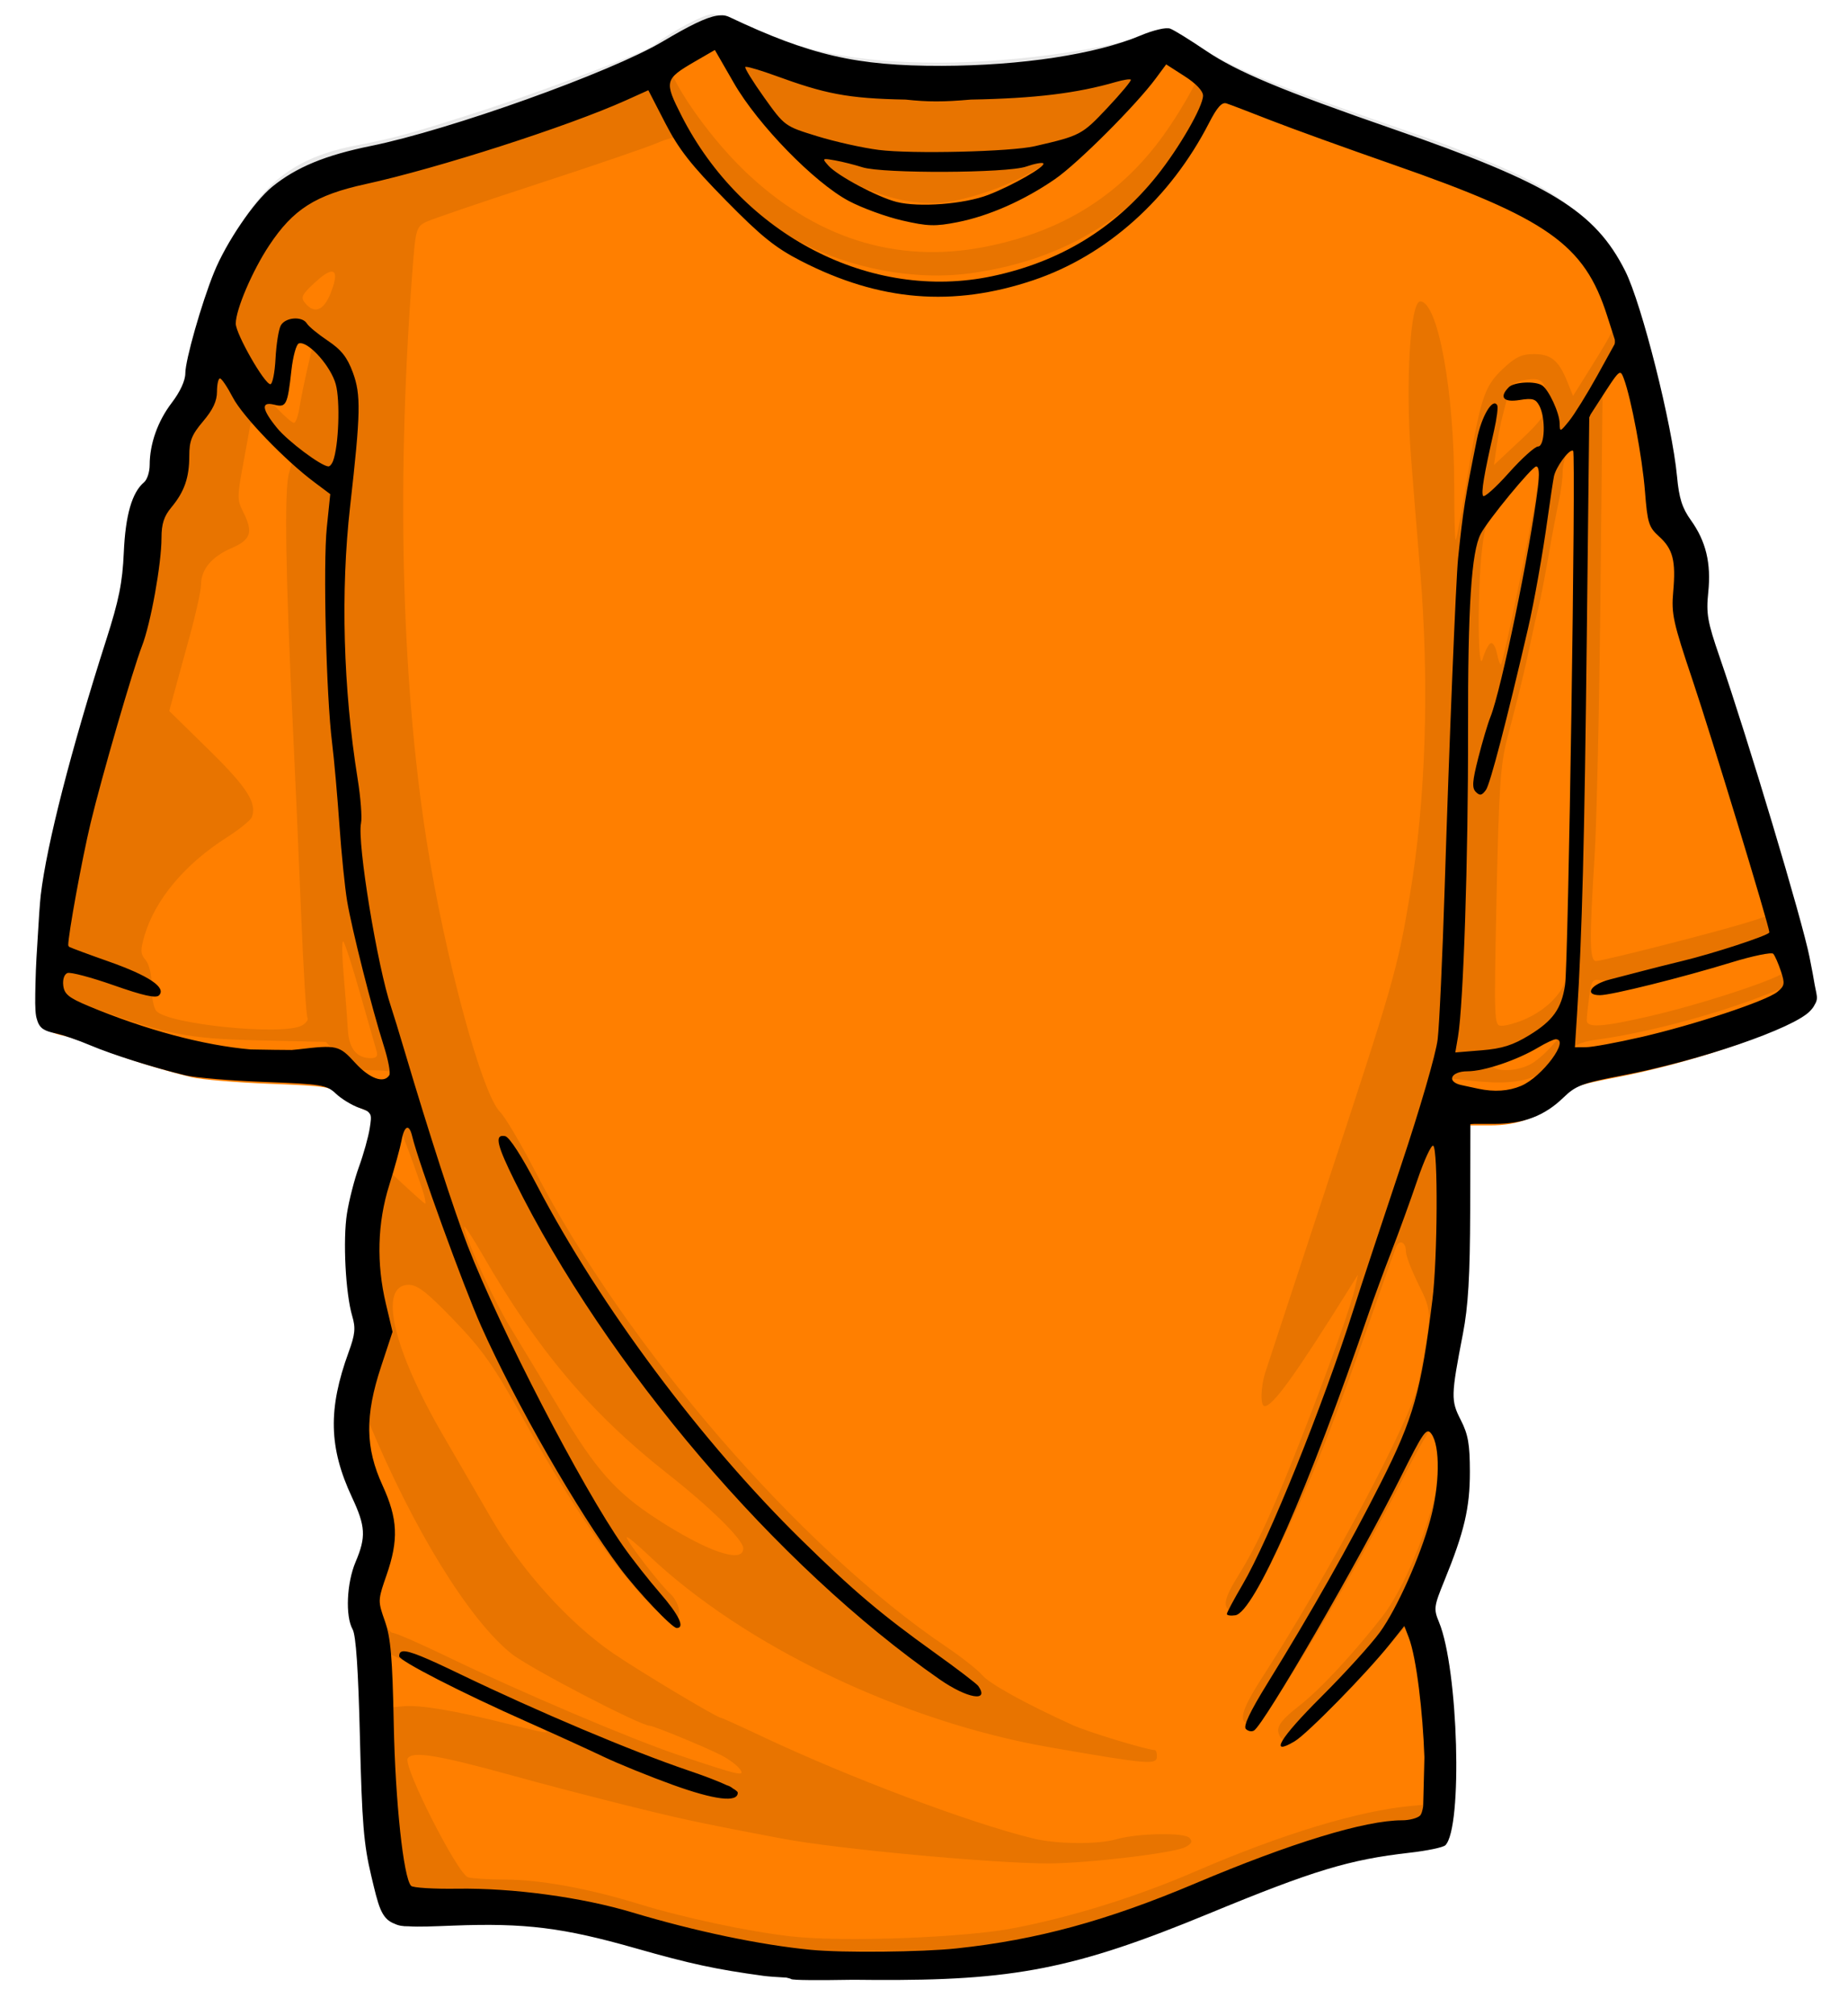
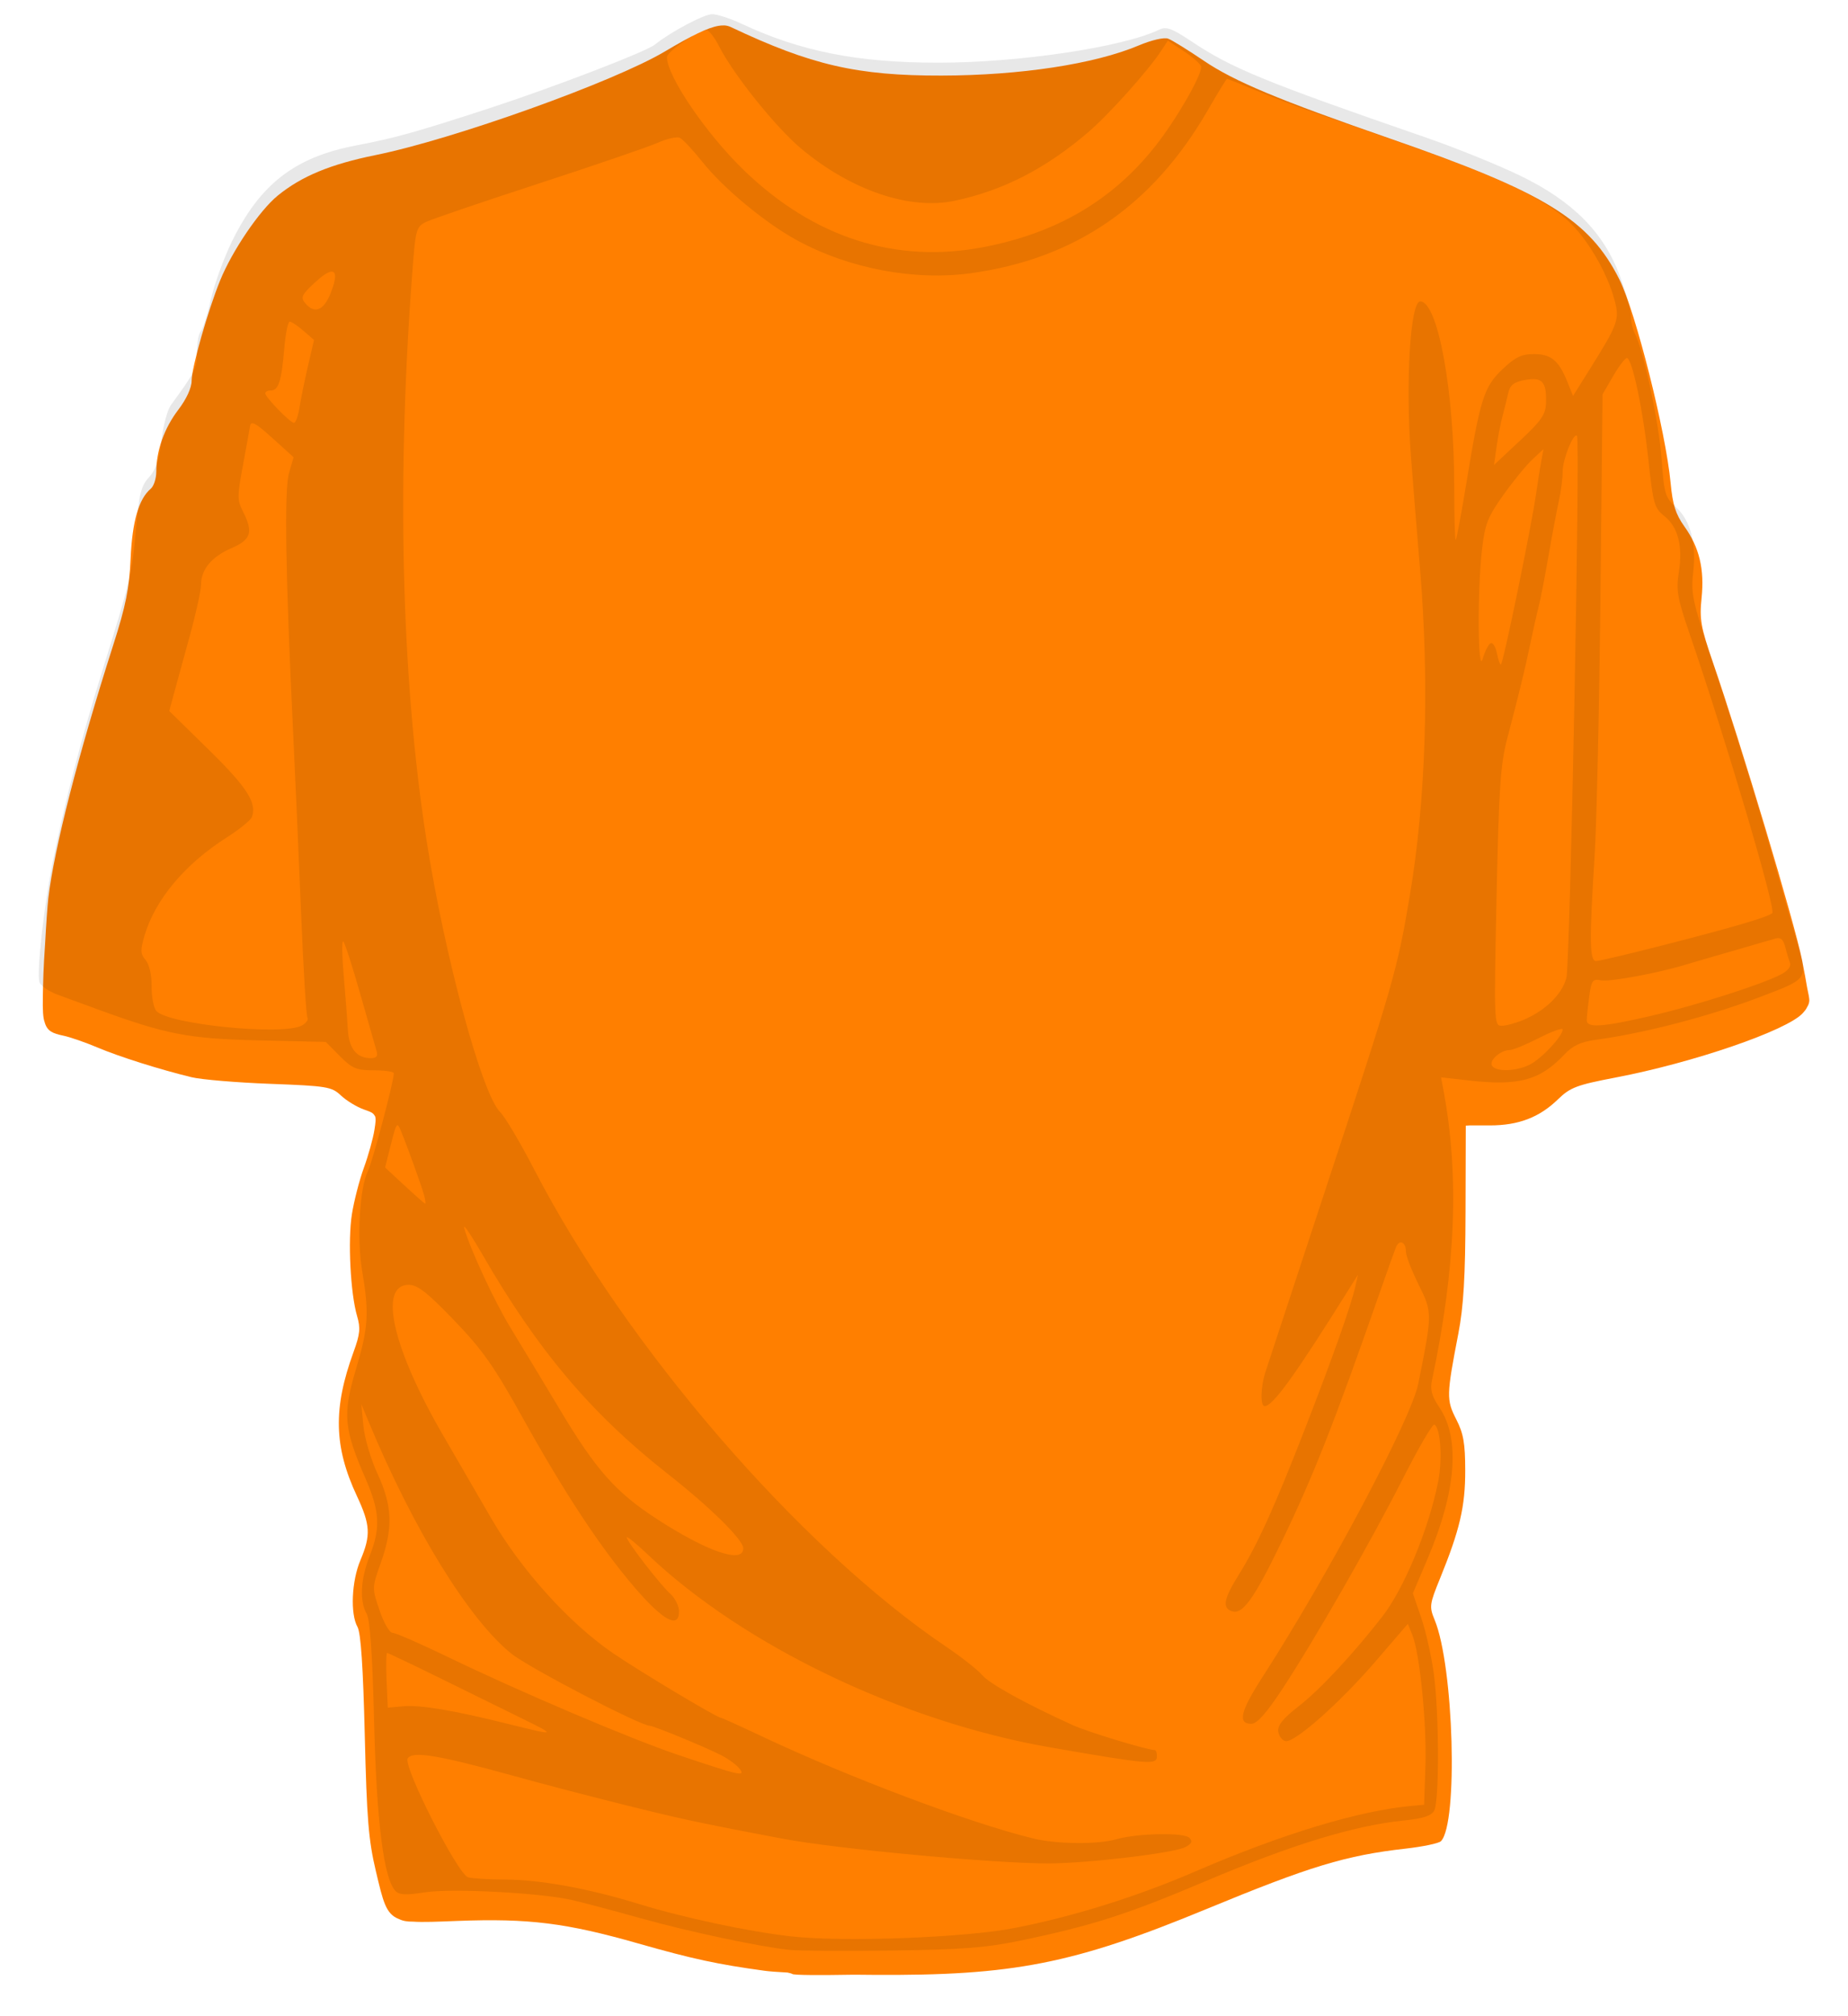
<svg xmlns="http://www.w3.org/2000/svg" width="729.656" height="795.545">
  <title>t-shirt-orange</title>
  <g>
    <title>Layer 1</title>
    <path d="m285.919,10.035c-0.323,-0.016 -0.655,0.008 -1.017,0.03c-0.02,-0 -0.039,0 -0.059,0c-0.274,-0.001 -0.586,0.058 -0.929,0.121c-0.029,0.007 -0.078,-0.008 -0.117,0c-4.253,0.682 -10.607,3.777 -21.331,10.157c-20.167,11.993 -83.416,34.627 -114.2,40.869c-17.782,3.607 -29.181,8.324 -38.575,15.961c-7.166,5.826 -17.987,21.746 -22.768,33.493c-4.898,12.054 -11.262,34.424 -11.262,39.57c0,2.847 -2.033,7.243 -5.289,11.517c-5.514,7.23 -8.652,16.067 -8.661,24.394c-0.01,2.698 -0.987,5.733 -2.19,6.74c-4.731,3.976 -7.302,12.881 -7.948,27.539c-0.508,11.782 -1.926,18.725 -6.843,34.068c-13.803,43.118 -23.374,80.461 -25.661,100.056c-0.323,2.789 -0.841,10.093 -1.281,18.198c-0.02,0.357 -0.049,0.669 -0.069,1.027c-0.225,3.549 -0.45,7.075 -0.567,10.309c-0.127,3.733 -0.196,6.65 -0.235,9.128c-0.098,5.641 0.078,8.524 0.714,10.187c0.01,0.038 0.02,0.085 0.029,0.122c1.026,3.492 3.206,4.333 7.322,5.199c2.718,0.572 8.759,2.671 13.451,4.655c8.71,3.684 24.733,8.731 37.226,11.759c3.832,0.93 17.772,2.104 30.979,2.6c22.474,0.844 24.303,1.137 27.969,4.594c2.16,2.033 6.247,4.532 9.082,5.531c1.525,0.538 2.6,0.916 3.324,1.392c0.01,0.006 0.02,0.023 0.029,0.029c0.44,0.344 0.772,0.764 1.046,1.239c0.401,1.046 0.196,2.606 -0.244,5.381c-0.538,3.427 -2.434,10.217 -4.213,15.085c-1.769,4.867 -3.871,13.082 -4.692,18.258c-1.633,10.324 -0.567,31.247 2.063,40.174c1.388,4.688 1.144,7.154 -1.398,14.117c-8.133,22.286 -7.772,37.44 1.31,56.859c5.328,11.391 5.553,15.509 1.408,25.302c-3.5,8.253 -4.067,21.232 -1.163,26.389c1.31,2.337 2.219,15.876 2.864,42.623c0.802,33.096 1.466,41.508 4.419,53.898c2.796,11.731 3.842,16.762 9.062,18.742c0.029,0.011 0.059,0.018 0.088,0.03c1.476,0.741 3.246,1.038 5.435,0.998c4.086,0.281 9.629,0.031 17.538,-0.272c28.115,-1.078 43.013,0.783 71.412,8.886c21.468,6.126 31.449,8.262 50.023,10.793c1.75,0.239 4.976,0.481 8.994,0.694c0.978,0.215 1.672,0.421 1.789,0.545c0.508,0.508 10.9,0.53 24.322,0.302c0.117,0.002 0.235,-0.002 0.362,0c2.385,0.036 4.79,0.044 7.166,0.061c55.389,0.389 79.272,-4.318 131.767,-25.997c40.863,-16.876 54.969,-21.151 78.558,-23.82c6.843,-0.775 13.148,-2.09 13.979,-2.933c6.853,-6.927 5.083,-69.025 -2.483,-87.331c-2.161,-5.237 -2.033,-6.146 2.121,-16.353c7.781,-19.082 9.971,-28.427 9.952,-42.532c-0.01,-10.813 -0.675,-14.653 -3.549,-20.283c-3.92,-7.656 -3.881,-9.438 0.831,-33.826c2.063,-10.686 2.766,-22.404 2.835,-48.154l0.098,-33.917l1.496,-0.091l8.006,0c11.311,0 19.532,-3.14 26.922,-10.307c4.81,-4.674 7.361,-5.649 22.729,-8.585c30.637,-5.851 67.58,-18.531 73.865,-25.363c0.763,-0.832 1.33,-1.518 1.701,-2.328c0.01,-0.019 0.02,-0.04 0.029,-0.06c0.606,-0.927 0.899,-1.852 0.899,-2.78c0,-0.748 -0.332,-2.564 -0.87,-4.989c-0.411,-2.633 -1.075,-6.056 -2.024,-10.882c-2.835,-14.355 -24.107,-85.345 -35.232,-117.619c-4.731,-13.709 -5.279,-16.899 -4.419,-25.182c1.183,-11.455 -0.89,-20.052 -6.814,-28.324c-3.422,-4.773 -4.614,-8.596 -5.406,-17.109c-1.887,-20.24 -13.803,-67.541 -20.265,-80.409c-11.809,-23.516 -29.444,-34.344 -90.562,-55.531c-43.805,-15.187 -61.45,-22.542 -73.504,-30.712c-6.208,-4.205 -12.533,-8.133 -14.067,-8.706c-1.603,-0.596 -6.579,0.56 -11.623,2.69c-17.42,7.343 -46.699,11.811 -77.844,11.88c-33.277,0.073 -51.45,-4.116 -83.241,-19.165c-0.772,-0.367 -1.623,-0.588 -2.6,-0.635z" id="path3128" fill="#ff7f00" />
    <path id="path1951" d="m281.182,5.599c-3.173,-0.014 -16.387,6.997 -22.618,12.003c-3.529,2.836 -40.439,17.01 -65.805,25.27c-28.69,9.342 -36.916,11.623 -52.297,14.558c-24.079,4.596 -37.799,15.236 -48.903,37.889c-3.145,6.415 -6.879,16.689 -8.283,22.838c-1.405,6.148 -3.223,11.877 -4.035,12.711c-0.811,0.835 -1.467,4.479 -1.467,8.126c0,6.366 -0.672,7.727 -10.3,20.867c-1.356,1.852 -3.032,8.114 -3.729,13.944c-0.92,7.694 -2.252,11.698 -4.921,14.558c-3.087,3.308 -3.918,6.579 -5.135,20.375c-1.571,17.805 -2.313,20.871 -13.143,55.557c-8.335,26.699 -15.162,53.025 -19.714,75.838c-3.477,17.428 -6.358,43.152 -5.288,47.368c0.371,1.461 3.65,3.75 7.275,5.079c3.625,1.329 10.589,3.878 15.466,5.664c27.312,10.001 36.058,11.696 63.727,12.342l26.622,0.615l5.563,5.601c4.851,4.887 6.531,5.603 13.417,5.603c4.333,0 7.887,0.511 7.886,1.169c-0.005,3.228 -8.483,35.153 -10.269,38.689c-3.228,6.386 -4.388,26.644 -2.263,39.182c2.85,16.807 2.485,22.543 -2.475,39.088c-5.257,17.537 -4.746,23.323 3.79,42.906c5.686,13.046 6.03,19.484 1.681,30.594c-3.622,9.253 -4.065,17.798 -1.192,22.869c1.348,2.378 2.278,15.918 2.934,42.597c0.973,39.541 3.82,61.975 8.436,66.759c1.535,1.592 4.172,1.74 11.37,0.585c10.585,-1.698 46.033,0.141 58.531,3.048c4.365,1.014 16.522,4.251 26.989,7.171c19.068,5.32 46.76,11.208 58.653,12.465c3.49,0.369 21.715,0.481 40.468,0.246c27.623,-0.343 37.248,-1.1 50.737,-3.908c28.199,-5.871 42.322,-10.387 73.05,-23.423c33.807,-14.342 58.567,-21.941 78.062,-23.946c7.972,-0.819 11.162,-1.852 12.287,-3.97c2.021,-3.802 1.943,-37.977 -0.122,-53.678c-0.904,-6.871 -3.145,-16.901 -4.982,-22.284l-3.331,-9.757l5.838,-13.727c11.276,-26.438 12.925,-47.316 4.676,-59.557c-3.074,-4.561 -3.77,-7.064 -2.965,-10.835c9.349,-43.833 10.829,-80.623 4.584,-114.127l-1.008,-5.387l10.911,1.231c19.711,2.244 28.114,-0.008 37.656,-10.126c3.426,-3.632 6.534,-5.101 12.685,-5.94c19.386,-2.64 44.877,-9.306 65.255,-17.082c18.935,-7.224 18.593,-6.624 13.509,-23.515c-1.725,-5.734 -5.348,-18.347 -8.038,-28.008c-6.489,-23.302 -15.85,-53.699 -25.552,-82.919c-7.102,-21.389 -7.812,-24.786 -6.877,-32.902c1.327,-11.518 -1.099,-20.64 -6.877,-25.823c-4.17,-3.742 -4.617,-5.2 -5.594,-19.021c-0.999,-14.154 -7.145,-43.005 -10.544,-49.401c-0.857,-1.61 -1.559,-4.722 -1.559,-6.925c0,-2.203 -1.92,-9.186 -4.249,-15.512c-6.418,-17.436 -18.524,-29.699 -39.275,-39.797c-8.783,-4.274 -25.605,-11.078 -37.381,-15.143c-63.959,-22.084 -76.751,-27.35 -92.794,-38.074c-7.498,-5.012 -9.782,-5.838 -12.501,-4.524c-14.296,6.91 -55.331,13.051 -87.262,13.05c-31.981,0 -54.405,-4.448 -77.817,-15.42c-4.362,-2.044 -9.544,-3.716 -11.493,-3.724zm-2.14,6.371c0.918,0 3.098,2.798 4.83,6.217c5.716,11.284 22.598,32.29 32.673,40.659c19.732,16.389 42.774,24.16 60.488,20.376c19.139,-4.09 35.776,-12.636 52.541,-26.963c8.29,-7.084 23.952,-24.568 28.975,-32.317l2.567,-3.909l6.571,4.37c3.614,2.409 6.571,5.111 6.571,6.002c0,3.799 -9.952,20.964 -18.155,31.333c-16.807,21.242 -38.745,34.158 -67.487,39.736c-34.858,6.763 -67.236,-3.567 -94.934,-30.318c-14.848,-14.34 -30.351,-37.12 -30.351,-44.598c0,-2.247 12.379,-10.588 15.71,-10.588zm205.426,19.144c0.24,0 5.362,2.063 11.37,4.556c6.007,2.492 15.214,6.013 20.448,7.848c5.233,1.835 22.989,8.035 39.459,13.789c35.249,12.317 53.009,20.633 62.963,29.455c7.693,6.82 15.854,20.618 18.797,31.764c2.011,7.617 1.402,9.283 -9.995,27.486l-6.418,10.249l-2.201,-5.479c-3.428,-8.541 -6.468,-11.049 -13.265,-11.049c-4.866,0 -7.35,1.202 -12.409,6.002c-7.295,6.918 -8.785,11.615 -14.274,45.09c-1.945,11.858 -3.816,21.857 -4.157,22.222c-0.341,0.367 -0.611,-9.182 -0.611,-21.237c0,-37.733 -6.479,-72.853 -13.418,-72.853c-3.969,0 -5.872,32.269 -3.637,61.496c0.934,12.222 1.953,24.848 3.545,43.921c3.789,45.395 2.338,91.471 -4.064,129.333c-4.945,29.236 -6.2,33.677 -33.225,115.635c-12.193,36.979 -22.88,69.448 -23.748,72.145c-1.906,5.925 -2.084,13.451 -0.306,13.451c3.266,0 12.028,-12.162 33.377,-46.322l3.484,-5.571l-1.07,4.771c-1.747,7.69 -9.094,28.382 -20.112,56.694c-11.819,30.372 -18.58,45.258 -25.979,57.125c-5.79,9.287 -6.483,12.771 -2.812,14.189c4.308,1.666 8.799,-4.543 19.836,-27.393c12.51,-25.896 20.837,-47.053 38.695,-98.215c2.913,-8.344 5.801,-16.411 6.419,-17.944c1.35,-3.354 3.974,-2.16 3.974,1.816c0,1.565 2.261,7.383 5.012,12.927c5.434,10.953 5.434,11.253 -0.184,39.151c-2.794,13.875 -35.425,75.255 -61.404,115.544c-8.828,13.69 -10.003,18.59 -4.463,18.59c2.195,0 5.876,-4.116 12.104,-13.574c12.857,-19.523 34.835,-57.86 47.772,-83.317c6.138,-12.078 11.716,-21.62 12.379,-21.208c2.473,1.539 3.256,13.671 1.467,22.623c-3.74,18.726 -13.474,42.172 -22.037,53.155c-11.684,14.986 -24.643,28.882 -32.948,35.334c-6.266,4.868 -8.475,7.617 -8.131,10.033c0.26,1.828 1.563,3.535 2.874,3.787c3.624,0.694 21.475,-15.135 35.638,-31.579l12.654,-14.713l1.834,4.556c2.923,7.369 5.678,35.289 5.104,51.677l-0.52,15.174l-4.768,0.431c-20.899,1.876 -51.231,11.053 -85.642,25.916c-22.949,9.911 -48,17.744 -71.43,22.314c-19.537,3.812 -67.301,5.589 -87.964,3.294c-16.647,-1.85 -42.464,-7.328 -60.243,-12.804c-19.863,-6.119 -38.966,-9.607 -52.908,-9.634c-6.227,-0.012 -12.773,-0.418 -14.517,-0.892c-4.019,-1.094 -25.736,-43.82 -23.84,-46.907c1.861,-3.035 12.058,-1.358 42.087,6.955c21.456,5.941 55.976,14.667 68.984,17.422c10.712,2.267 18.76,3.86 37.289,7.355c21.289,4.018 83.004,9.729 104.653,9.696c15.474,-0.024 49.698,-4.094 54.038,-6.433c2.564,-1.382 2.948,-2.295 1.559,-3.693c-2.136,-2.151 -20.611,-1.778 -28.793,0.585c-7.274,2.1 -23.503,1.966 -32.734,-0.278c-24.911,-6.053 -72.528,-23.963 -107.22,-40.32c-8.586,-4.048 -15.898,-7.356 -16.261,-7.356c-1.456,0 -31.803,-18.158 -42.424,-25.392c-17.407,-11.856 -36.483,-33.024 -48.414,-53.679c-5.575,-9.649 -13.928,-24.042 -18.553,-31.979c-20.142,-34.559 -25.96,-59.803 -13.785,-59.803c3.438,0 7.315,3.027 17.88,14.004c11.187,11.623 15.745,18.091 26.775,37.92c16.911,30.399 30.999,51.762 44.441,67.436c11.283,13.156 17.606,16.584 17.606,9.541c0,-2.12 -1.543,-5.221 -3.393,-6.894c-4.104,-3.709 -17.239,-20.716 -17.239,-22.315c0,-0.633 3.734,2.416 8.314,6.772c37.829,35.98 100.49,65.974 158.997,76.115c39.045,6.769 42.026,6.996 42.026,3.448c0,-1.317 -0.373,-2.401 -0.824,-2.401c-2.93,0 -26.328,-7.1 -32.338,-9.818c-18.429,-8.336 -32.921,-16.331 -35.822,-19.76c-1.745,-2.062 -8.168,-7.114 -14.274,-11.235c-57.874,-39.061 -126.49,-118.511 -162.634,-188.334c-5.457,-10.541 -11.484,-20.719 -13.418,-22.623c-7.225,-7.112 -21.9,-61.273 -29.128,-107.541c-10.068,-64.456 -11.897,-144.64 -5.227,-228.317c0.984,-12.337 1.426,-13.698 5.044,-15.451c2.18,-1.056 22.138,-7.86 44.38,-15.112c22.242,-7.252 43.414,-14.491 47.038,-16.097c3.625,-1.607 7.569,-2.528 8.742,-2.032c1.173,0.496 5.197,4.789 8.955,9.511c8.317,10.447 24.812,24.113 37.319,30.933c20.56,11.209 46.378,16.105 68.771,13.019c41.22,-5.682 71.796,-26.738 93.498,-64.328c3.93,-6.807 7.34,-12.373 7.58,-12.373zm-353.878,76.116c2.221,-0.394 2.324,2.416 0.061,8.218c-2.798,7.172 -6.478,8.65 -10.209,4.124c-1.834,-2.226 -1.289,-3.296 3.943,-8.125c2.786,-2.57 4.872,-3.98 6.205,-4.217zm-16.199,19.699c0.696,0 3.148,1.646 5.44,3.631l4.157,3.602l-2.415,10.372c-1.326,5.701 -2.811,13.049 -3.331,16.344c-0.521,3.293 -1.508,6.001 -2.171,6.001c-1.494,0 -11.339,-10.129 -11.339,-11.664c0,-0.618 0.986,-1.108 2.201,-1.108c3.014,0 4.22,-3.702 5.288,-16.375c0.5,-5.929 1.473,-10.803 2.17,-10.803zm527.943,14.374c2.081,0 6.395,20.417 8.528,40.319c1.833,17.106 2.348,18.922 6.204,21.977c5.461,4.325 7.429,11.799 5.808,22.129c-1.141,7.267 -0.622,10.209 4.309,24.592c14.411,42.036 34.106,108.588 32.582,110.035c-1.624,1.54 -15.145,5.513 -43.004,12.65c-13.447,3.444 -25.397,6.279 -26.561,6.279c-2.59,0 -2.711,-8.012 -0.611,-40.997c0.828,-13.026 1.875,-59.464 2.323,-103.171l0.824,-79.471l4.157,-7.171c2.296,-3.944 4.746,-7.171 5.441,-7.171zm-36.922,8.309c4.067,0.03 5.206,2.545 5.013,9.265c-0.137,4.731 -1.733,7.057 -10.362,15.112l-10.178,9.511l1.009,-7.11c0.553,-3.917 1.576,-9.277 2.292,-11.911c0.716,-2.635 1.74,-6.734 2.262,-9.111c0.751,-3.424 2.138,-4.562 6.663,-5.417c1.268,-0.239 2.362,-0.346 3.301,-0.339zm-505.815,17.422c1.108,-0.01 3.412,1.751 7.948,5.847l8.374,7.572l-1.834,6.371c-1.886,6.619 -1.341,40.067 1.651,102.217c0.803,16.688 2.216,48.519 3.117,70.729c0.901,22.21 2.044,41.026 2.537,41.828c0.493,0.803 -0.52,2.217 -2.231,3.139c-7.597,4.095 -53.122,-0.513 -57.492,-5.817c-1.028,-1.246 -1.833,-5.631 -1.804,-9.756c0.033,-4.502 -0.933,-8.631 -2.384,-10.311c-2.058,-2.383 -2.118,-3.799 -0.428,-9.573c4.146,-14.155 15.891,-28.204 32.307,-38.658c5.065,-3.225 9.606,-6.895 10.086,-8.156c2.098,-5.504 -1.844,-11.702 -16.902,-26.47l-15.71,-15.389l1.651,-6.156c0.911,-3.391 3.731,-13.651 6.265,-22.807c2.535,-9.156 4.615,-18.519 4.615,-20.806c0,-6.083 4.188,-11.124 12.074,-14.528c7.75,-3.346 8.659,-6.324 4.462,-14.497c-2.241,-4.365 -2.226,-6.085 -0.031,-17.882c1.337,-7.181 2.628,-14.299 2.873,-15.821c0.111,-0.681 0.353,-1.072 0.856,-1.076zm522.747,4.862c0.107,-0.003 0.22,0.038 0.307,0.123c1.349,1.36 -2.701,208.252 -4.188,213.913c-1.694,6.451 -8.311,12.931 -16.933,16.559c-3.053,1.285 -6.925,2.339 -8.619,2.339c-3.009,0 -3.064,-1.211 -2.017,-50.724c0.912,-43.156 1.539,-52.47 4.218,-62.665c4.825,-18.361 6.951,-27.095 9.138,-37.55c1.103,-5.27 2.548,-11.738 3.24,-14.374c0.692,-2.635 2.442,-11.6 3.882,-19.945c1.44,-8.344 3.306,-18.2 4.126,-21.883c0.82,-3.682 1.498,-8.905 1.498,-11.635c0,-4.47 3.75,-14.109 5.348,-14.158zm-12.928,5.356l-0.887,4.802c-0.491,2.634 -1.344,8.02 -1.894,11.972c-1.806,12.951 -12.924,67.062 -13.999,68.144c-0.34,0.343 -1.049,-1.585 -1.59,-4.309c-0.541,-2.723 -1.698,-4.511 -2.567,-3.97c-0.869,0.541 -2.249,3.283 -3.057,6.095c-1.941,6.761 -2.152,-26.813 -0.275,-43.122c1.156,-10.034 2.225,-12.805 8.467,-21.576c3.936,-5.53 9.115,-11.839 11.492,-14.035l4.31,-4.001zm92.458,192.982c1.403,-0.108 2.36,0.962 2.934,3.264c0.534,2.141 1.384,4.969 1.895,6.309c0.614,1.611 -0.632,3.251 -3.668,4.832c-7.596,3.955 -33.449,12.176 -51.165,16.282c-19.102,4.427 -25.369,4.859 -25.369,1.723c0,-1.194 0.443,-5.391 0.978,-9.325c0.879,-6.447 1.323,-7.079 4.677,-6.434c3.468,0.668 22.345,-2.817 33.193,-6.124c2.616,-0.797 11.192,-3.277 19.042,-5.54c7.85,-2.262 15.447,-4.481 16.872,-4.894c0.219,-0.063 0.411,-0.077 0.611,-0.093zm-566.424,1.262c0.032,-0.015 0.053,-0.004 0.092,0.032c0.611,0.567 3.618,9.893 6.693,20.744c3.076,10.851 5.988,20.994 6.449,22.53c0.595,1.986 -0.062,2.801 -2.231,2.801c-5.639,0 -8.698,-3.78 -9.109,-11.265c-0.214,-3.904 -0.953,-13.578 -1.65,-21.483c-0.653,-7.412 -0.738,-13.137 -0.244,-13.359zm480.813,34.627c0.472,-0.069 0.733,-0.015 0.733,0.184c0,2.56 -8.17,11.344 -12.807,13.759c-5.366,2.794 -13.524,3.057 -15.099,0.492c-1.249,-2.037 3.432,-6.156 7,-6.156c1.251,0 6.46,-2.149 11.583,-4.771c3.843,-1.966 7.171,-3.302 8.59,-3.508zm-459.296,37.95c0.385,0.032 0.77,0.88 1.345,2.277c2.552,6.21 7.96,21.163 9.078,25.147c0.554,1.976 0.766,3.574 0.489,3.539c-0.277,-0.035 -3.945,-3.264 -8.161,-7.171l-7.671,-7.11l2.323,-9.203c1.352,-5.372 1.957,-7.533 2.597,-7.479zm26.347,40.073c0.601,0.205 3.418,4.474 7.122,10.897c21.725,37.678 42.966,62.848 72.896,86.364c17.107,13.442 30.137,26.258 30.137,29.671c0,6.206 -14.354,1.284 -34.446,-11.819c-15.993,-10.428 -23.749,-19.222 -37.931,-42.905c-7.042,-11.759 -15.813,-26.274 -19.47,-32.256c-6.429,-10.52 -16.056,-31.237 -18.339,-39.428c-0.114,-0.411 -0.108,-0.57 0.031,-0.524zm-40.651,69.992l2.995,7.202c17.574,42.269 39.474,77.8 56.27,91.29c6.91,5.55 50.903,28.452 54.68,28.47c1.577,0.008 22.491,8.652 28.395,11.726c2.592,1.351 5.652,3.581 6.785,4.956c2.978,3.612 0.68,3.096 -23.687,-5.079c-18.789,-6.302 -62.519,-24.874 -91.603,-38.935c-10.68,-5.163 -20.377,-9.387 -21.548,-9.387c-1.171,0 -3.46,-3.991 -5.104,-8.864c-2.986,-8.844 -3.001,-8.891 0.519,-18.776c4.892,-13.734 4.57,-22.461 -1.284,-35.056c-2.644,-5.69 -5.147,-14.2 -5.592,-18.929l-0.826,-8.618zm10.208,98.215c0.389,0 9.881,4.519 21.09,10.033c11.21,5.516 25.734,12.666 32.277,15.882c13.746,6.759 13.519,6.845 -5.564,2.093c-21.487,-5.351 -34.642,-7.583 -41.445,-6.987l-6.113,0.555l-0.489,-10.804c-0.257,-5.928 -0.143,-10.772 0.244,-10.772z" fill-opacity="0.09" fill="#000000" />
-     <path id="path1949" d="m285.236,6.035c-0.328,-0.016 -0.668,0.008 -1.024,0.03c-0.021,-0 -0.04,0 -0.062,0c-0.274,-0.001 -0.597,0.058 -0.933,0.122c-0.038,0.007 -0.082,-0.008 -0.122,0c-4.296,0.688 -10.695,3.806 -21.516,10.236c-20.342,12.086 -84.137,34.897 -115.181,41.188c-17.939,3.635 -29.432,8.389 -38.906,16.085c-7.228,5.872 -18.144,21.915 -22.964,33.755c-4.945,12.147 -11.361,34.692 -11.361,39.878c0,2.87 -2.047,7.3 -5.334,11.608c-5.562,7.286 -8.725,16.191 -8.74,24.584c-0.005,2.719 -0.989,5.777 -2.2,6.793c-4.775,4.006 -7.368,12.981 -8.016,27.753c-0.521,11.874 -1.947,18.872 -6.901,34.334c-13.922,43.455 -23.575,81.089 -25.887,100.837c-0.329,2.811 -0.846,10.172 -1.296,18.34c-0.02,0.359 -0.041,0.674 -0.06,1.035c-0.234,3.577 -0.456,7.13 -0.573,10.39c-0.134,3.762 -0.2,6.702 -0.241,9.199c-0.095,5.685 0.083,8.59 0.723,10.266c0.01,0.039 0.019,0.086 0.03,0.123c1.027,3.52 3.234,4.367 7.383,5.24c2.736,0.576 8.831,2.692 13.561,4.691c8.785,3.713 24.953,8.8 37.55,11.851c3.87,0.937 17.921,2.12 31.251,2.62c22.66,0.85 24.511,1.146 28.207,4.63c2.175,2.049 6.3,4.567 9.162,5.575c1.537,0.542 2.615,0.923 3.345,1.402c0.011,0.006 0.019,0.023 0.03,0.03c0.443,0.346 0.779,0.77 1.055,1.249c0.411,1.054 0.202,2.626 -0.24,5.423c-0.548,3.453 -2.46,10.297 -4.25,15.202c-1.791,4.906 -3.905,13.184 -4.732,18.4c-1.649,10.405 -0.575,31.491 2.081,40.488c1.393,4.724 1.144,7.209 -1.417,14.227c-8.2,22.459 -7.834,37.732 1.326,57.303c5.372,11.479 5.6,15.63 1.416,25.499c-3.527,8.317 -4.1,21.397 -1.176,26.594c1.326,2.356 2.244,16 2.893,42.956c0.805,33.354 1.482,41.832 4.461,54.319c2.82,11.822 3.868,16.892 9.131,18.888c0.032,0.011 0.059,0.018 0.09,0.03c1.489,0.747 3.278,1.046 5.486,1.005c4.12,0.283 9.709,0.032 17.689,-0.274c28.352,-1.087 43.379,0.789 72.026,8.956c21.651,6.173 31.717,8.326 50.448,10.876c1.769,0.241 5.023,0.485 9.072,0.7c0.986,0.217 1.684,0.425 1.808,0.55c0.507,0.511 10.992,0.534 24.53,0.303c0.121,0.002 0.24,-0.001 0.362,0c2.409,0.037 4.834,0.045 7.232,0.062c55.86,0.392 79.954,-4.352 132.902,-26.2c41.215,-17.007 55.441,-21.316 79.228,-24.005c6.907,-0.781 13.262,-2.107 14.103,-2.956c6.906,-6.981 5.126,-69.563 -2.501,-88.012c-2.18,-5.277 -2.056,-6.194 2.14,-16.481c7.844,-19.23 10.049,-28.648 10.035,-42.863c-0.01,-10.898 -0.68,-14.768 -3.585,-20.442c-3.95,-7.715 -3.912,-9.511 0.844,-34.09c2.082,-10.769 2.787,-22.579 2.862,-48.529l0.09,-34.182l1.507,-0.092l8.077,0c11.411,0 19.702,-3.164 27.153,-10.387c4.858,-4.711 7.43,-5.694 22.933,-8.652c30.894,-5.896 68.153,-18.676 74.497,-25.56c0.774,-0.839 1.337,-1.531 1.717,-2.346c0.01,-0.019 0.022,-0.041 0.032,-0.061c0.612,-0.934 0.903,-1.866 0.903,-2.802c0,-0.754 -0.335,-2.584 -0.874,-5.028c-0.419,-2.654 -1.088,-6.103 -2.049,-10.967c-2.858,-14.467 -24.308,-86.01 -35.53,-118.536c-4.768,-13.815 -5.328,-17.03 -4.461,-25.378c1.199,-11.544 -0.898,-20.209 -6.871,-28.545c-3.446,-4.81 -4.656,-8.662 -5.455,-17.242c-1.898,-20.397 -13.915,-68.067 -20.432,-81.036c-11.908,-23.699 -29.704,-34.611 -91.343,-55.963c-44.184,-15.305 -61.975,-22.718 -74.135,-30.952c-6.259,-4.237 -12.642,-8.196 -14.194,-8.774c-1.614,-0.601 -6.628,0.565 -11.724,2.711c-17.564,7.401 -47.095,11.903 -78.505,11.972c-33.566,0.074 -51.901,-4.148 -83.959,-19.314c-0.781,-0.369 -1.638,-0.593 -2.622,-0.64zm-3.014,13.709c0.012,0.005 0.019,-0.005 0.03,0c0.01,0.005 0.02,0.025 0.031,0.03l7.474,12.978c9.442,16.429 31.776,39.334 45.355,46.55c5.176,2.751 14.667,6.23 21.095,7.708c10.114,2.325 13.041,2.405 21.849,0.67c12.399,-2.443 26.314,-8.58 38.544,-17.03c9.057,-6.258 32.027,-29.224 39.81,-39.787l4.038,-5.453l7.263,4.661c4.508,2.879 7.292,5.816 7.292,7.677c0.005,4.301 -9.43,20.66 -18.292,31.714c-16.634,20.749 -38.244,33.906 -64.973,39.543c-47.854,10.092 -98.655,-16.143 -122.655,-63.336c-6.89,-13.549 -6.681,-14.417 5.183,-21.325l7.956,-4.6zm12.416,6.641c1.346,0.081 6.094,1.508 11.482,3.473c19.446,7.09 28.293,9.032 51.443,9.444c8.988,0.947 14.74,0.947 25.767,0c25.4,-0.459 41.941,-2.505 57.259,-6.946c2.91,-0.844 5.568,-1.255 5.907,-0.914c0.337,0.342 -3.842,5.367 -9.282,11.15c-10.026,10.656 -10.658,10.969 -28.661,15.11c-9.512,2.189 -48.558,3.123 -61.628,1.462c-6.375,-0.81 -17.309,-3.261 -24.32,-5.423c-12.714,-3.92 -12.788,-3.938 -20.884,-15.263c-4.466,-6.246 -7.804,-11.669 -7.445,-12.034c0.046,-0.045 0.17,-0.073 0.362,-0.061zm-38.665,9.231c0.013,0.001 0.019,0.029 0.031,0.031l6.66,12.917c5.323,10.344 10.144,16.508 23.898,30.495c14.04,14.278 19.552,18.714 29.744,23.946c30.973,15.897 59.932,18.281 91.765,7.555c28.922,-9.746 53.994,-32.198 69.343,-62.118c3.098,-6.037 5.013,-8.217 6.811,-7.647c1.381,0.438 9.219,3.442 17.389,6.641c8.17,3.199 29.888,11.045 48.279,17.456c61.202,21.335 75.656,31.526 84.653,59.68l3.043,9.475c0.02,0.33 0.032,0.672 0.03,0.975c-0.001,0.227 -0.054,0.497 -0.12,0.822l-6.901,12.491c-4.032,7.26 -8.996,15.247 -11.03,17.761c-3.599,4.449 -3.713,4.482 -3.768,0.943c-0.062,-4.08 -4.247,-13.152 -6.901,-14.927c-2.743,-1.834 -11.105,-1.385 -13.169,0.701c-3.931,3.973 -2.14,6.089 4.249,5.057c5.127,-0.829 6.367,-0.464 7.806,2.254c2.57,4.856 2.212,16.085 -0.513,16.085c-1.221,0 -6.418,4.68 -11.542,10.419c-5.124,5.739 -9.695,9.833 -10.155,9.079c-0.825,-1.346 0.384,-8.524 4.339,-25.834c1.091,-4.782 1.643,-9.253 1.235,-9.962c-1.766,-3.074 -6.166,4.317 -8.017,13.465c-4.721,23.354 -5.439,27.917 -7.412,46.854c-0.873,8.376 -3.489,72.334 -5.305,129.84c-0.865,27.385 -2.104,54.425 -2.772,60.076c-0.695,5.88 -6.986,27.504 -14.706,50.57c-7.421,22.169 -15.765,47.423 -18.535,56.116c-12.158,38.168 -33.396,90.797 -43.817,108.576c-3.403,5.802 -6.179,10.986 -6.179,11.546c0,0.561 1.498,0.796 3.345,0.518c7.428,-1.118 28.946,-49.86 52.89,-119.848c1.934,-5.65 5.867,-16.312 8.739,-23.7c2.872,-7.39 7.456,-20 10.186,-28.028c2.731,-8.029 5.572,-14.213 6.329,-13.74c1.929,1.206 1.713,44.366 -0.301,60.656c-4.49,36.298 -7.451,46.803 -20.433,72.443c-12.612,24.914 -27.196,50.705 -44.753,79.117c-6.897,11.161 -9.592,16.867 -8.497,17.974c0.882,0.89 2.333,1.167 3.223,0.609c4.084,-2.55 41.571,-67.255 57.712,-99.588c9.23,-18.489 10.408,-20.138 12.326,-17.487c3.526,4.875 3.312,20.155 -0.452,33.938c-3.965,14.515 -13.176,35.072 -19.83,44.264c-3.461,4.782 -13.955,16.342 -23.325,25.682c-16.317,16.263 -20.647,23.56 -10.367,17.426c5.033,-3.004 28.268,-26.726 37.579,-38.356l5.697,-7.127l1.747,4.508c3.135,8.181 5.567,29.923 6.178,47.128c-0.001,0.144 0.002,0.284 0,0.427c-0.012,1.314 -0.056,2.621 -0.09,3.93l-0.392,15.14l0,0.032c-0.293,1.838 -0.692,3.106 -1.206,3.624c-1.031,1.044 -4.238,1.89 -7.112,1.89c-14.651,0 -43.692,8.863 -81.698,24.919c-34.896,14.741 -62.594,22.268 -94.087,25.621c-13.639,1.451 -45.19,1.77 -57.59,0.578c-19.955,-1.917 -45.832,-7.334 -70.609,-14.775c-19.967,-5.996 -47.187,-9.68 -69.072,-9.353c-9.313,0.14 -17.52,-0.368 -18.234,-1.127c-3.013,-3.202 -6.229,-33.229 -6.839,-63.883c-0.523,-26.196 -1.198,-34.036 -3.497,-40.579c-1.346,-3.831 -2.057,-5.902 -2.049,-8.073c0.012,-0.307 0.038,-0.633 0.061,-0.944c0.003,-0.072 0.023,-0.143 0.029,-0.214c0.241,-2.084 1.091,-4.575 2.592,-8.895c4.853,-13.968 4.482,-22.264 -1.566,-35.431c-6.82,-14.845 -6.987,-27.531 -0.604,-46.824l4.551,-13.799l-2.592,-10.938c-3.835,-16.065 -3.395,-32.033 1.296,-46.976c2.148,-6.843 4.324,-14.768 4.852,-17.608c1.112,-5.989 3.021,-6.722 4.219,-1.615c2.325,9.913 20.339,59.495 27.183,74.822c13.569,30.385 38.143,73.213 54.817,95.505c6.952,9.293 20.591,23.701 22.422,23.701c3.372,0 0.917,-5.167 -6.539,-13.74c-4.392,-5.049 -10.992,-13.427 -14.646,-18.644c-16.298,-23.266 -48.625,-85.709 -61.389,-118.567c-5.235,-13.481 -15.273,-44.463 -24.591,-75.856c-2.322,-7.825 -4.836,-16.014 -5.575,-18.188c-5.446,-16.029 -13.478,-65.033 -11.904,-72.626c0.463,-2.231 -0.139,-10.098 -1.326,-17.488c-5.719,-35.608 -6.77,-74.036 -2.982,-107.478c4.198,-37.086 4.33,-44.129 1.084,-52.917c-2.225,-6.025 -4.553,-8.962 -9.915,-12.552c-3.85,-2.577 -7.54,-5.626 -8.227,-6.763c-1.838,-3.04 -8.579,-2.496 -10.337,0.822c-0.835,1.579 -1.756,7.446 -2.049,13.04c-0.293,5.593 -1.213,10.118 -2.05,10.084c-2.36,-0.099 -13.651,-19.871 -13.651,-23.914c0,-5.538 6.553,-20.845 13.2,-30.862c9.484,-14.292 18.234,-19.856 38.031,-24.189c28.486,-6.234 79.842,-22.738 102.735,-33.023l8.92,-4.021zm69.977,27.174c0.633,-0.031 1.863,0.174 3.797,0.518c2.935,0.522 7.78,1.751 10.789,2.711c7.975,2.544 57.131,2.335 64.612,-0.274c3.283,-1.145 6.341,-1.724 6.781,-1.28c1.147,1.159 -12.118,8.752 -21.759,12.46c-9.471,3.643 -27.353,5.009 -36.163,2.772c-7.549,-1.916 -23.319,-10.305 -26.912,-14.318c-1.623,-1.813 -2.202,-2.539 -1.145,-2.59zm-207.247,72.658c3.902,0.15 11.972,9.348 13.863,16.177c1.816,6.561 1.178,24.41 -1.085,30.373c-0.438,1.152 -1.256,2.088 -1.809,2.071c-2.858,-0.085 -16.018,-9.936 -20.312,-15.202c-6.06,-7.431 -6.403,-10.504 -1.024,-9.14c4.671,1.186 5.211,0.101 6.72,-13.556c0.609,-5.51 1.93,-10.299 2.923,-10.632c0.22,-0.073 0.464,-0.101 0.724,-0.091zm520.996,11.698c0.562,0.033 0.924,0.887 1.447,2.286c2.92,7.808 7.293,31.096 8.347,44.478c0.981,12.451 1.49,14.135 5.516,17.76c5.536,4.987 6.733,9.621 5.635,21.874c-0.782,8.711 -0.044,12.014 7.684,35.003c7.408,22.038 29.913,95.904 30.257,99.254c-0.011,0.091 -0.004,0.182 -0.03,0.273c-1.281,1.425 -21.953,8.186 -34.325,11.181c-5.591,1.354 -12.631,3.123 -15.641,3.93c-3.01,0.807 -8.813,2.314 -12.899,3.351c-7.631,1.937 -10.371,6.215 -3.978,6.215c4.516,0 32.322,-6.927 51.866,-12.916c8.488,-2.603 15.935,-4.135 16.574,-3.413c0.639,0.721 2.003,3.811 3.014,6.854c1.642,4.94 1.482,5.805 -1.386,8.165c-4.366,3.591 -32.982,13.073 -53.975,17.882c-9.459,2.168 -19.167,3.953 -21.577,3.96l-4.401,0.031l0.844,-13.039c1.976,-30.928 2.962,-68.957 3.858,-149.793l0.964,-85.727c0.161,-0.383 0.343,-0.779 0.543,-1.219l5.545,-8.591c3.681,-5.664 5.181,-7.854 6.118,-7.799zm-552.85,2.194c0.646,0 2.914,3.37 5.063,7.494c3.907,7.499 20.708,24.928 32.336,33.572l6.148,4.6l-1.357,13.131c-1.518,14.494 -0.246,66.441 2.081,85.025c0.815,6.52 2.103,21.113 2.893,32.414c0.788,11.303 2.171,24.822 3.043,30.038c1.853,11.095 9.816,42.546 14.435,57c1.77,5.539 2.777,10.803 2.23,11.699c-2.101,3.434 -7.761,1.407 -13.471,-4.844c-6.342,-6.946 -7.174,-7.153 -22.542,-5.332c-0.808,0.095 -1.659,0.175 -2.501,0.243l-6.961,-0.06c-3.563,-0.041 -6.561,-0.098 -9.313,-0.153c-18.494,-1.627 -41.167,-7.609 -64.1,-17.182c-7.706,-3.216 -9.448,-4.661 -9.854,-8.042c-0.292,-2.421 0.393,-4.446 1.657,-4.935c1.182,-0.46 9.409,1.717 18.293,4.843c11.505,4.049 16.645,5.2 17.841,3.99c3.044,-3.076 -3.986,-7.794 -19.92,-13.403c-7.855,-2.766 -14.5,-5.228 -15.611,-5.789c-0.116,-0.186 -0.218,-0.382 -0.301,-0.579c-0.042,-3.998 5.382,-33.828 8.83,-48.225c4.306,-17.977 16.708,-60.69 20.282,-69.854c3.453,-8.855 7.708,-32.428 7.715,-42.712c0.004,-5.547 0.986,-8.547 3.888,-12.033c5.155,-6.194 7.082,-11.73 7.082,-20.351c0,-5.89 0.948,-8.294 5.455,-13.617c3.872,-4.572 5.485,-7.985 5.485,-11.699c0,-2.886 0.529,-5.239 1.175,-5.239l0,0zm534.014,28.484c0.11,0.013 0.195,0.045 0.272,0.122c1.153,1.165 -1.897,202.438 -3.194,210.844c-1.443,9.344 -4.785,14.031 -14.105,19.741c-6.45,3.953 -10.758,5.318 -18.805,5.971l-10.426,0.853l1.054,-6.153c2.147,-12.485 4.073,-70.809 3.978,-120.762c-0.092,-48.891 1.311,-70.695 5.003,-77.744c2.85,-5.444 20.279,-26.597 21.91,-26.597c1.127,0 1.341,2.785 0.662,8.318c-2.988,24.353 -14.53,80.137 -18.715,90.479c-1.055,2.609 -3.217,9.899 -4.821,16.206c-2.349,9.227 -2.551,11.853 -0.965,13.436c1.576,1.571 2.373,1.434 3.978,-0.762c1.653,-2.262 8.059,-26.773 16.606,-63.64c2.447,-10.562 5.777,-29.29 7.745,-43.473c1.024,-7.389 2.151,-14.865 2.501,-16.603c0.739,-3.671 5.7,-10.424 7.322,-10.236zm-6.599,232.322c5.71,0 -5.355,14.883 -13.683,18.4c-4.932,2.084 -10.559,2.478 -16.876,1.128c-1.719,-0.369 -4.724,-1.015 -6.659,-1.432c-6.077,-1.311 -4.266,-5.454 2.38,-5.454c6.522,0 19.486,-4.36 27.906,-9.383c3.012,-1.795 6.121,-3.259 6.932,-3.259zm-415.58,38.141c-3.362,-0.181 -2.197,4.208 4.43,17.609c36.144,73.093 103.566,152.156 167.92,196.892c10.89,7.569 19.8,9.079 15.219,2.59c-0.632,-0.896 -8.378,-6.803 -17.208,-13.131c-21.178,-15.176 -32.057,-24.381 -52.528,-44.448c-39.585,-38.803 -79.505,-92.263 -104.452,-139.923c-6.057,-11.568 -10.957,-19.172 -12.627,-19.498c-0.265,-0.051 -0.529,-0.079 -0.754,-0.091zm-39.508,203.412c-1.173,0.097 -1.568,0.778 -1.568,1.95c0,1.787 24.635,14.41 50.54,25.894c10.465,4.641 23.965,10.808 29.985,13.678c6.02,2.87 18.333,7.859 27.364,11.121c16.695,6.029 25.796,7.151 25.796,3.168c0,-0.422 -0.761,-1.023 -2.049,-1.768c-0.021,-0.018 -0.039,-0.042 -0.06,-0.06c-0.564,-0.47 -1.326,-0.87 -2.11,-1.097c-0.031,-0.01 -0.059,-0.023 -0.09,-0.031c-3.336,-1.573 -8.487,-3.555 -15.249,-5.849c-22.288,-7.562 -59.023,-23.052 -90.107,-38.02c-13.608,-6.551 -19.872,-9.199 -22.452,-8.986z" fill="#000000" stroke-width="9" />
  </g>
</svg>